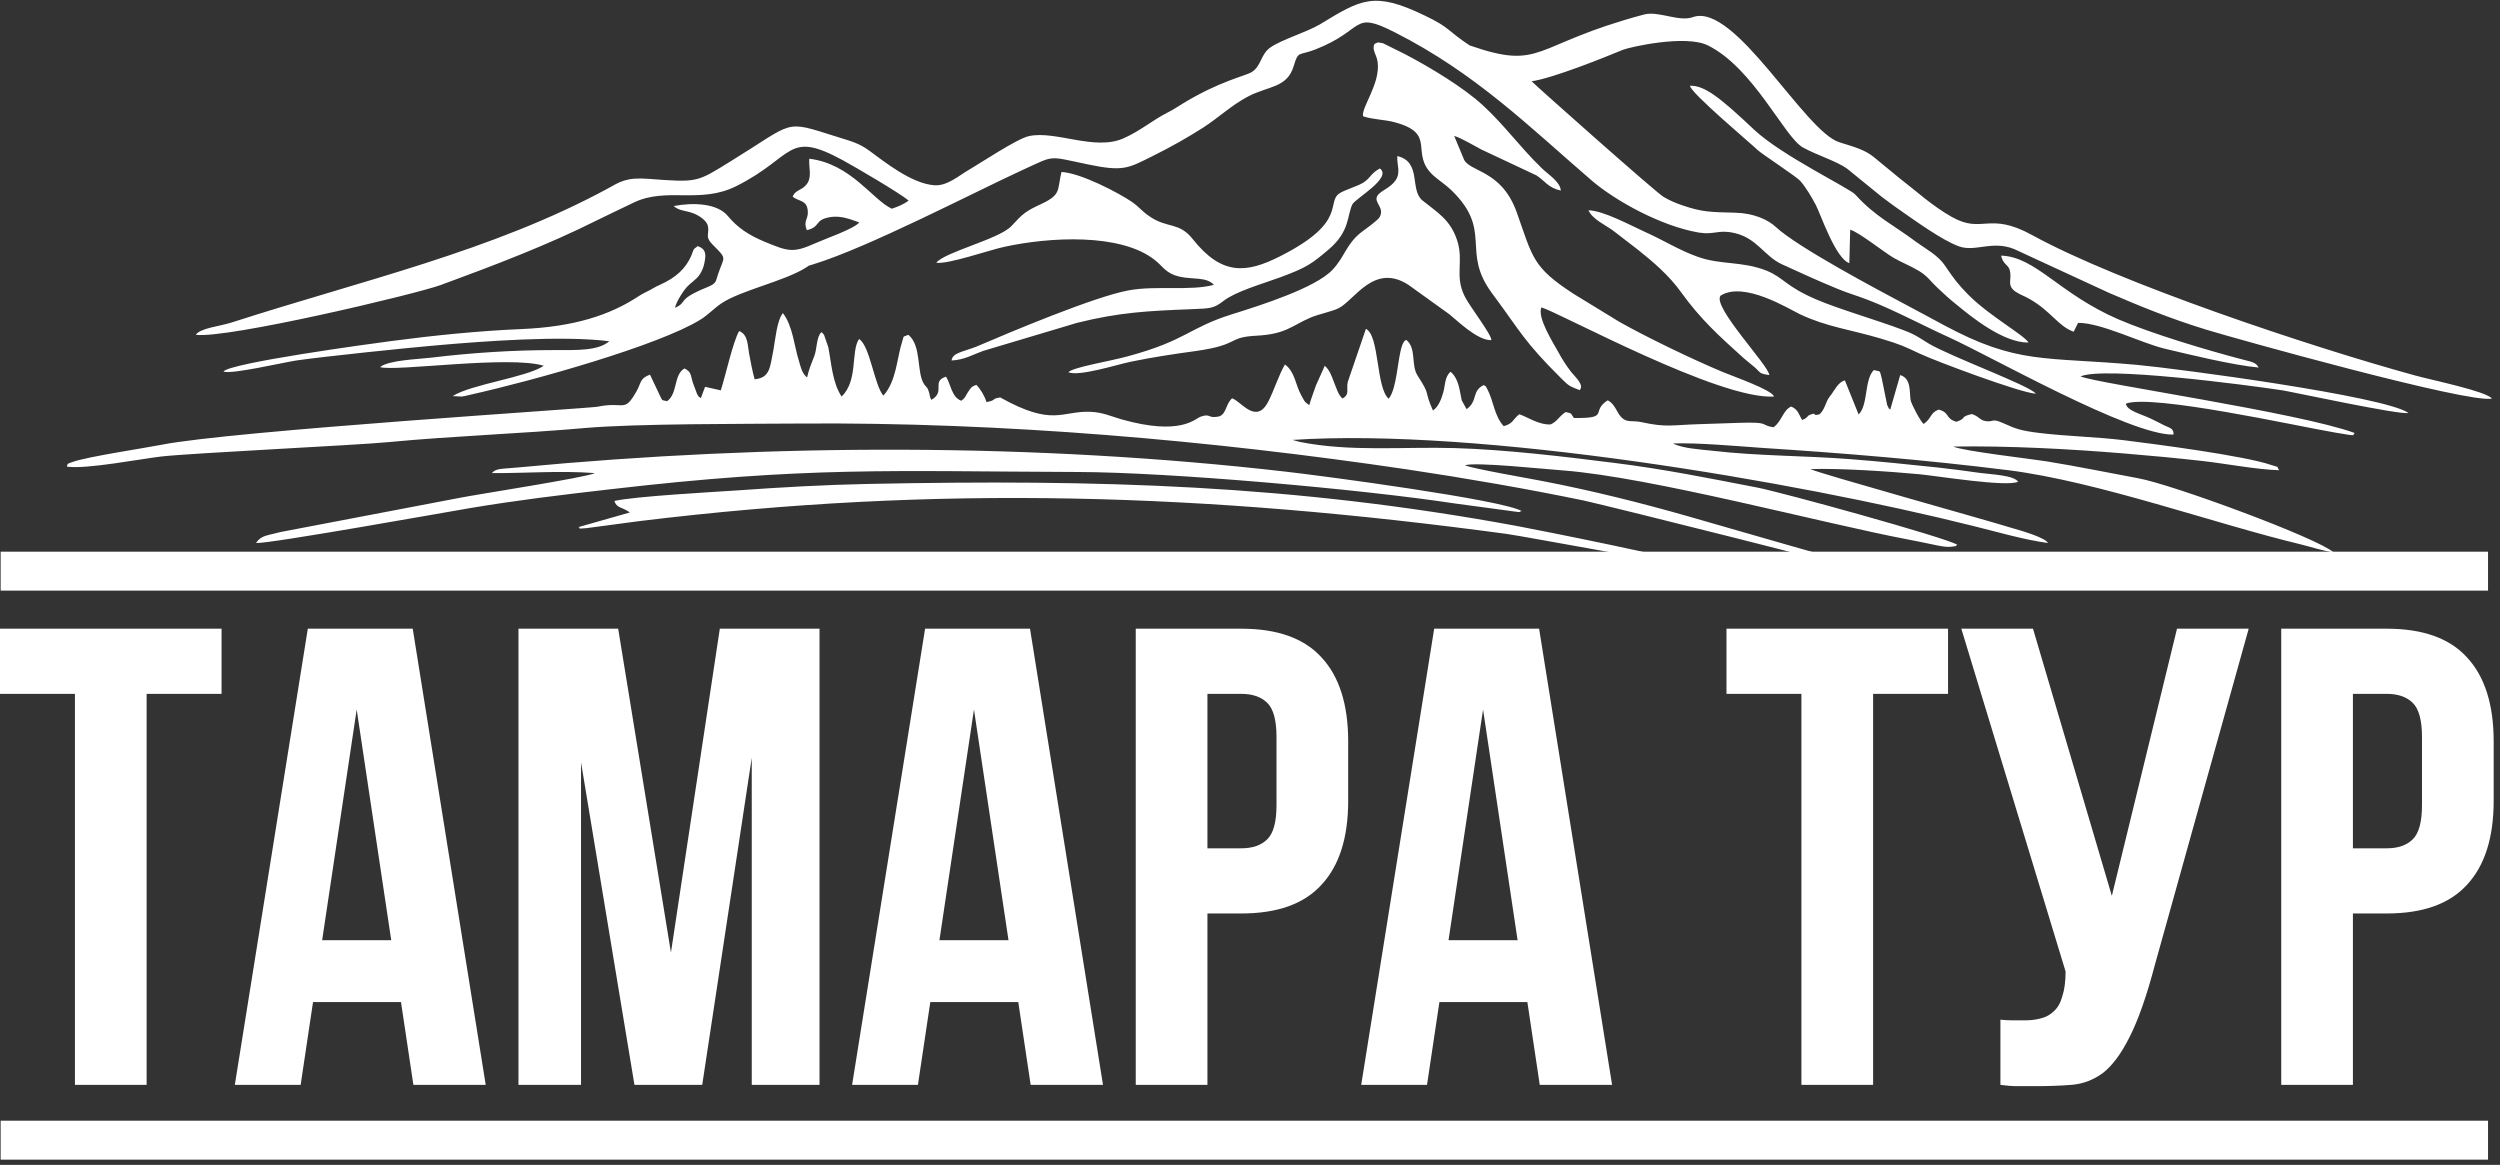
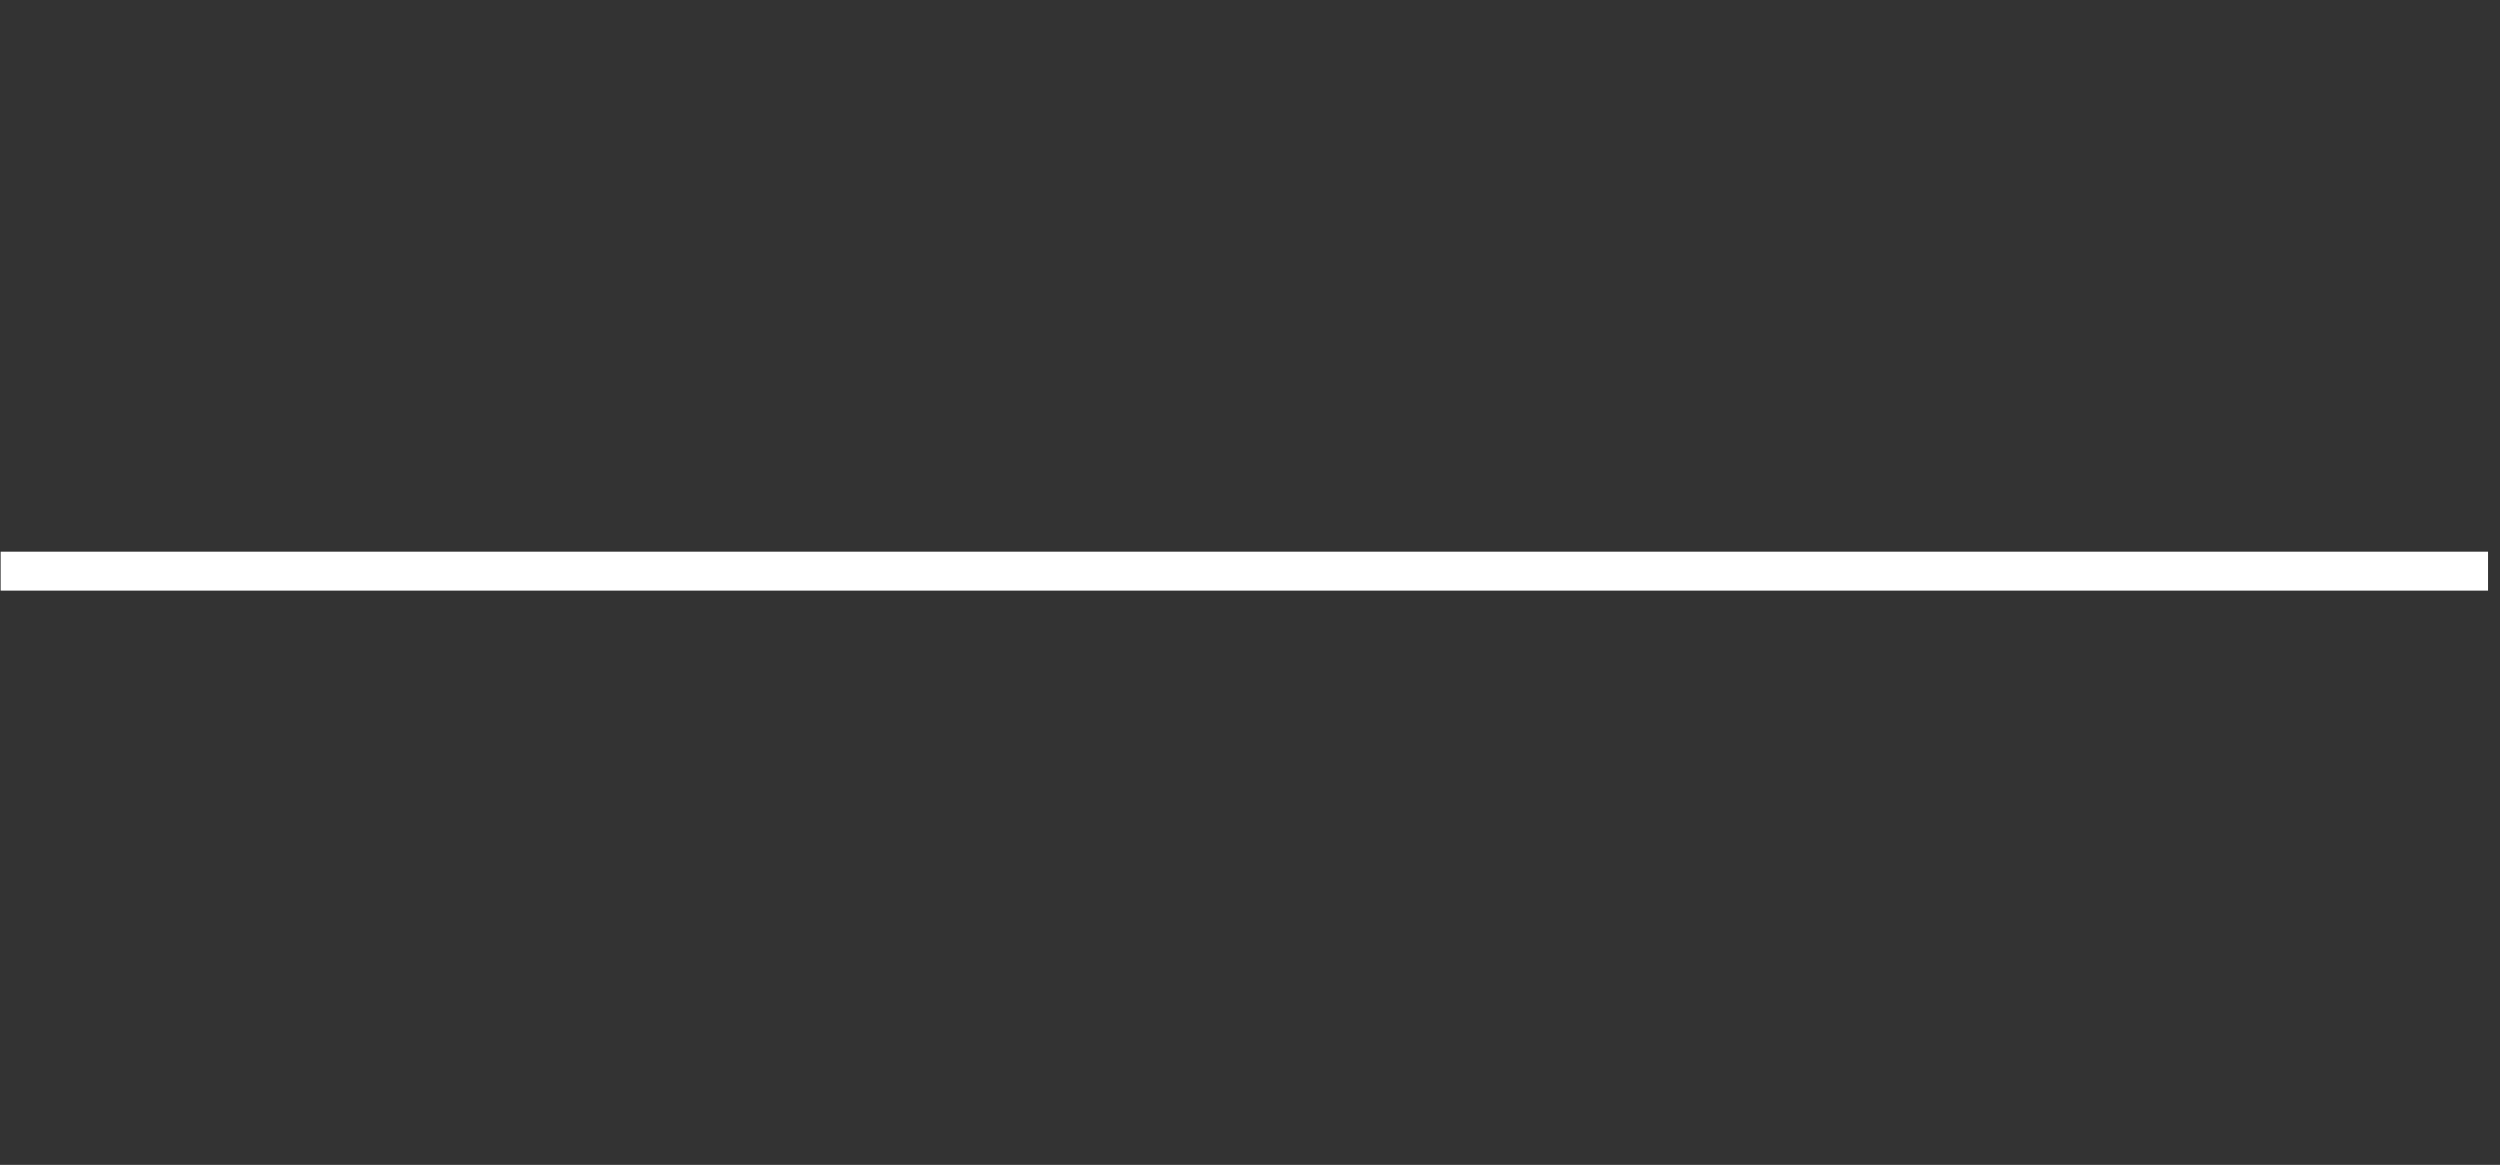
<svg xmlns="http://www.w3.org/2000/svg" width="367" height="171" viewBox="0 0 367 171" fill="none">
  <rect x="0" y="0" width="367" height="171" fill="#333333" stroke="none" />
-   <path d="M365.244 164.518H0.095V170.235H365.244V164.518Z" fill="white" />
  <path d="M365.244 80.986H0.095V86.702H365.244V80.986Z" fill="white" />
-   <path fill-rule="evenodd" clip-rule="evenodd" d="M32.525 92.293H0V101.859H11.001V159.257H21.524V101.859H32.525V92.293ZM71.303 159.257H60.684L58.867 147.108H45.952L44.135 159.257H34.473L45.187 92.293H60.589L71.303 159.257ZM47.292 138.02H57.432L52.362 104.155L47.292 138.02ZM105.67 92.293L98.495 139.837L90.747 92.293H76.111V159.257H85.294V111.904L93.138 159.257H103.087L110.358 111.234V159.257H120.306V92.293H105.67ZM161.919 159.257H151.3L149.483 147.108H136.568L134.751 159.257H125.089L135.803 92.293H151.205L161.919 159.257ZM148.048 138.02L142.978 104.155L137.908 138.02H148.048ZM193.992 96.502C191.441 93.696 187.519 92.293 182.225 92.293H166.728V159.257H177.251V134.098H182.225C187.519 134.098 191.441 132.695 193.992 129.888C196.607 127.082 197.914 122.969 197.914 117.548V108.843C197.914 103.422 196.607 99.308 193.992 96.502ZM177.251 124.531V101.859H182.225C183.884 101.859 185.159 102.306 186.052 103.199C186.945 104.092 187.391 105.75 187.391 108.173V118.218C187.391 120.641 186.945 122.299 186.052 123.192C185.159 124.085 183.884 124.531 182.225 124.531H177.251ZM236.654 159.257H226.036L224.218 147.108H211.304L209.486 159.257H199.825L210.539 92.293H225.94L236.654 159.257ZM212.643 138.02H222.783L217.713 104.155L212.643 138.02ZM285.973 92.293H253.448V101.859H264.449V159.257H274.972V101.859H285.973V92.293ZM293.661 149.69C294.234 149.754 294.84 149.786 295.478 149.786H297.296C298.125 149.786 298.89 149.69 299.592 149.499C300.357 149.308 300.995 148.957 301.505 148.447C302.079 147.937 302.493 147.203 302.748 146.247C303.067 145.29 303.227 144.078 303.227 142.611L287.921 92.293H298.444L310.019 131.515L319.585 92.293H330.108L316.332 141.655C315.121 146.247 313.877 149.786 312.602 152.273C311.39 154.697 310.083 156.451 308.679 157.535C307.276 158.555 305.746 159.129 304.088 159.257C302.493 159.384 300.708 159.448 298.731 159.448H296.148C295.382 159.448 294.553 159.384 293.661 159.257V149.69ZM350.383 92.293C355.676 92.293 359.598 93.696 362.149 96.502C364.764 99.308 366.071 103.422 366.071 108.843V117.548C366.071 122.969 364.764 127.082 362.149 129.888C359.598 132.695 355.676 134.098 350.383 134.098H345.408V159.257H334.885V92.293H350.383ZM345.408 101.859V124.531H350.383C352.041 124.531 353.316 124.085 354.209 123.192C355.102 122.299 355.548 120.641 355.548 118.218V108.173C355.548 105.75 355.102 104.092 354.209 103.199C353.316 102.306 352.041 101.859 350.383 101.859H345.408Z" fill="white" />
-   <path fill-rule="evenodd" clip-rule="evenodd" d="M275.735 84.52C278.138 84.942 277.066 84.617 277.391 84.163C276.774 84.163 249.558 76.303 247.999 75.848C241.081 73.867 233.578 71.984 226.271 70.587C224.127 70.165 216.528 68.866 215.034 68.314C216.398 67.761 227.05 68.898 229.486 69.061C242.445 70.067 267.583 76.823 280.087 79.194C281.256 79.421 282.425 79.648 283.627 79.908C284.536 80.103 285.77 80.395 286.647 80.233C287.589 80.07 286.81 80.33 287.329 79.973C285.835 78.966 261.38 72.211 257.904 71.561C250.824 70.197 244.296 68.866 236.989 67.956C229.779 67.047 221.139 66.007 213.605 65.78C205.972 65.553 198.243 66.365 190.805 64.871L189.733 64.579C217.21 62.76 263.328 70.619 289.668 77.212C292.981 78.024 297.17 79.258 300.645 79.713C300.191 78.869 296.456 77.829 295.221 77.472C291.357 76.271 267.193 69.548 265.764 68.866C269.954 68.703 277.586 69.223 281.711 69.613C284.439 69.872 294.572 71.529 296.261 70.717C295.611 69.743 292.234 69.645 290.61 69.418C288.531 69.125 286.615 68.866 284.536 68.638C280.184 68.184 275.93 67.729 271.61 67.404C264.952 66.884 258.067 66.949 251.376 66.17C249.623 65.975 247.024 65.845 245.595 65.098C249.135 64.968 254.981 65.488 258.651 65.748C270.766 66.527 282.912 67.534 294.832 69.028C307.985 70.684 325.231 76.92 337.735 79.908C339.294 80.298 340.918 80.85 342.542 81.077C340.398 79.064 318.93 71.107 313.831 70.197C309.284 69.353 305.03 68.476 300.45 67.729C298.729 67.437 288.011 66.202 286.745 65.553C294.832 65.423 303.828 65.91 311.72 66.56C315.683 66.885 319.45 67.242 323.25 67.664C326.725 68.054 331.239 68.931 334.585 69.028C334 68.216 334.877 68.768 333.48 68.281C329.518 66.885 316.072 65.163 311.948 64.644C307.823 64.124 303.373 64.059 299.216 63.539C296.65 63.215 295.904 62.955 294.052 62.11C292.298 61.331 292.721 62.013 291.487 61.818C290.577 61.656 290.61 61.168 289.473 60.779C287.622 61.201 288.791 61.396 287.199 61.915C285.511 61.428 286.29 60.584 284.601 60.129C283.335 60.584 283.594 61.396 282.393 62.24C281.938 61.883 280.606 59.382 280.477 58.733C280.282 57.563 280.606 55.55 278.95 55.062L277.489 60.129C277.196 59.869 277.326 60.064 277.131 59.642C276.871 59.122 277.099 59.642 277.001 59.285L276.222 55.452C275.865 54.218 276.157 54.64 275.085 54.316C273.656 55.745 274.273 59.447 272.844 60.844L270.831 55.842C269.791 56.102 269.272 57.401 268.655 58.148C267.973 58.96 267.973 59.999 267.128 60.811C265.861 61.168 266.868 60.486 265.829 60.844C265.147 61.071 265.537 61.266 264.562 61.656C264.075 60.908 264.01 60.129 262.938 59.674C261.704 60.259 261.542 61.915 260.34 62.727C258.197 62.37 260.015 61.915 255.144 62.078C253.195 62.143 251.311 62.208 249.298 62.273C245.303 62.403 244.588 62.76 241.016 61.98C239.717 61.688 238.872 62.078 238.093 61.331C237.248 60.519 237.184 59.382 236.014 58.765C233.416 60.421 236.469 61.428 231.045 61.363C230.526 60.649 230.85 60.714 229.843 60.486C228.869 61.103 228.642 61.85 227.635 62.305C225.881 62.403 224.095 61.136 223.023 60.811C221.984 61.656 222.179 62.143 220.75 62.565C219.353 61.071 219.256 58.83 218.346 57.141C217.989 56.492 218.281 56.881 217.827 56.524C216.008 57.368 216.982 58.895 215.293 60.064L214.579 58.765C214.254 57.368 214.222 55.712 212.955 54.575C212.078 55.257 212.143 56.686 211.883 57.563C211.591 58.603 211.169 59.707 210.357 60.259C208.96 57.141 210.129 58.278 208.116 55.16C207.077 53.569 207.986 51.198 206.459 49.898C206.005 50.158 206.33 49.866 206.037 50.288C205.907 50.483 205.907 50.516 205.81 50.775C205.128 52.822 205.095 56.979 203.861 58.538C201.977 56.914 202.53 49.249 200.516 48.275L197.853 56.069C197.593 57.206 198.21 57.856 197.073 58.505C196.424 57.921 196.196 56.979 195.839 56.134C195.547 55.355 195.19 54.283 194.475 53.698L193.176 56.589C192.851 57.563 192.461 58.538 192.202 59.48C191.422 58.96 191.455 58.797 191 57.986C190.156 56.459 190.123 54.608 188.629 53.504C187.687 55.127 187.07 57.239 186.161 58.992C184.374 62.403 182.166 58.862 180.867 58.473C179.86 59.382 180.055 60.941 178.788 61.168C177.229 61.428 177.749 60.649 176.255 61.168C175.411 61.461 173.364 64.026 164.628 61.558C163.166 61.136 161.867 60.519 160.081 60.454C155.794 60.291 154.625 62.695 146.83 58.343C145.369 58.57 146.473 58.7 144.816 59.025C144.524 58.083 143.94 57.109 143.322 56.492C142.575 56.784 142.575 56.849 142.056 57.628C141.634 58.31 141.731 58.375 141.114 58.83C139.685 58.31 139.587 56.394 138.873 55.29C136.664 56.004 138.873 57.466 136.729 58.7C136.437 58.245 136.535 58.05 136.372 57.563C136.112 56.751 136.145 57.044 135.723 56.492C134.488 54.835 135.365 50.808 133.352 49.151C132.442 49.541 132.767 49.151 132.442 50.126C131.63 52.659 131.63 55.874 129.682 58.083C128.35 56.556 127.701 50.711 126.109 49.769C124.875 51.522 126.012 55.874 123.543 58.213C122.179 56.134 122.049 53.276 121.595 50.97L120.978 49.184C120.783 48.892 120.718 48.892 120.588 48.762C119.841 49.411 119.938 51.263 119.549 52.237C119.061 53.504 118.769 54.153 118.477 55.42L118.152 55.095C117.632 54.445 117.503 53.698 117.275 52.951C116.593 50.84 116.398 47.885 114.937 45.969C114.027 47.041 113.8 50.028 113.54 51.36C113.021 53.958 113.053 55.452 110.78 55.68C110.422 54.38 110.227 53.244 109.968 51.912C109.74 50.711 109.838 49.119 108.506 48.599C107.597 50.158 106.493 55.225 105.81 57.303L103.505 56.784L102.887 58.44C102.368 58.05 102.79 58.538 102.335 57.856L101.686 56.102C101.361 55.062 101.523 54.608 100.484 54.088C98.86 54.998 99.51 57.823 97.918 58.895C97.009 58.635 97.366 58.992 96.847 58.018L95.418 54.998C93.924 55.55 94.151 56.134 93.501 57.336C91.585 60.746 91.748 58.862 87.72 59.707C86.713 59.934 34.002 63.247 23.706 65.293C21.206 65.78 12.826 67.047 10.715 67.794C9.773 68.119 9.936 68.054 9.838 68.508C12.729 68.898 20.394 67.404 23.674 67.014C28.318 66.495 52.384 65.358 57.029 64.903C66.577 63.994 76.451 63.669 85.966 62.825C93.501 62.175 109.188 62.24 117.405 62.175C147.22 61.948 177.749 64.644 206.492 68.898C215.196 70.197 224.16 71.756 232.507 73.478C237.216 74.549 272.032 83.221 275.735 84.52ZM217.664 15.44C214.839 12.841 210.064 9.951 206.232 7.937L203.017 6.346C201.913 6.151 202.432 6.216 201.783 6.443C201.328 7.288 202.107 8.035 202.237 9.106C202.66 12.289 199.834 15.732 200.094 17.063C201.425 17.551 203.342 17.551 204.706 17.94C211.104 19.629 206.817 22.487 210.422 25.767C211.299 26.547 212.143 27.034 213.085 27.944C219.223 33.919 214.417 36.842 219.028 43.046C223.348 48.859 223.64 50.028 229.194 55.55C230.331 56.654 230.233 56.621 231.89 57.271C232.604 56.524 231.305 55.42 230.623 54.575C229.876 53.601 229.324 52.724 228.739 51.652C227.992 50.288 225.654 46.651 226.271 45.124C228.902 45.871 252.383 58.733 260.438 58.213C260.048 57.206 254.689 55.355 252.903 54.608C248.518 52.789 241.601 49.444 237.703 47.235L231.013 43.143C224.972 39.213 225.037 37.882 222.666 31.191C220.36 24.728 215.553 25.345 214.839 23.234L213.475 19.954C214.514 20.246 216.495 21.448 217.437 21.935L225.524 25.735C226.823 26.547 227.213 27.554 229.129 27.976C229.032 26.677 227.343 25.67 226.368 24.728C223.023 21.48 220.88 18.395 217.664 15.44ZM37.575 79.713C39.328 79.876 65.96 75.101 69.046 74.582C75.833 73.445 82.264 72.665 89.344 71.854C118.574 68.443 130.656 69.19 158.165 69.288C171.676 69.32 199.607 71.789 213.507 73.9L222.893 75.166C222.958 75.166 223.121 75.166 223.153 75.101C223.186 75.036 223.315 75.069 223.413 75.036C220.652 73.38 194.573 69.905 188.889 69.255C151.994 65.001 113.15 65.098 76.223 68.606C73.592 68.866 72.878 68.703 72.196 69.45C77.36 69.483 82.134 69.061 87.331 69.45C86.096 70.1 69.825 72.601 67.454 73.088L41.245 78.089C39.198 78.641 38.386 78.544 37.575 79.713ZM139.685 52.919C141.601 52.822 142.77 52.075 144.297 51.522L158.1 47.398C164.368 45.839 168.46 45.644 174.988 45.384C177.749 45.287 178.204 45.254 179.6 44.182C181.419 42.786 184.992 41.779 187.947 40.707C191.812 39.278 192.526 38.759 195.06 36.615C198.21 33.919 197.723 31.646 198.535 29.99C198.957 29.145 204.446 26.092 202.562 24.728C201.133 25.508 201.198 26.19 200.029 26.872C199.184 27.359 197.528 27.846 196.716 28.333C194.54 29.665 198.015 32.523 187.915 37.622C182.913 40.155 179.34 40.447 175.086 35.089C173.072 32.555 171.416 33.562 168.818 31.808C167.551 30.964 167.324 30.444 166.154 29.632C164.206 28.301 158.62 25.378 155.826 25.248C155.177 27.911 155.826 28.528 152.968 29.892C150.5 31.029 150.175 31.354 148.486 33.172C146.733 35.089 138.743 36.972 137.444 38.564C139.1 38.856 145.304 36.68 147.48 36.225C154.04 34.796 164.498 34.179 169.532 38.174C170.734 39.116 171.156 40.155 173.137 40.61C175.183 41.065 177.067 40.61 178.204 41.812C174.729 42.753 169.792 41.877 165.7 42.623C160.698 43.533 148.357 48.729 143.29 50.905C141.114 51.717 139.847 51.815 139.685 52.919ZM213.897 35.251C212.89 32.198 210.909 31.126 208.83 29.438C206.882 27.878 208.765 23.786 205.128 22.909C205.03 24.209 205.68 25.28 204.868 26.482C204.089 27.619 202.562 28.041 202.172 28.788C201.653 29.762 203.309 30.477 202.53 31.873C202.237 32.393 200.354 33.692 199.769 34.147C197.593 35.901 197.398 37.719 195.612 39.603C193.111 42.266 185.121 44.8 180.867 46.131C174.436 48.145 174.209 49.964 165.57 52.302C162.874 53.049 157.548 53.893 156.833 54.64C158.36 55.322 164.011 53.504 166.089 53.081C169.272 52.432 172.26 51.977 175.605 51.522C182.134 50.581 180.087 49.509 184.439 49.281C188.791 49.054 189.603 47.82 192.397 46.618C193.631 46.099 195.514 45.741 196.489 45.254C198.827 44.117 201.685 38.531 206.752 41.812L212.76 46.131C213.799 46.943 216.885 50.028 218.931 49.931C218.996 49.151 215.716 44.929 215.034 43.533C213.475 40.447 214.936 38.369 213.897 35.251ZM84.927 77.375C85.544 77.7 84.18 77.635 86.064 77.537L93.859 76.498C137.964 71.107 177.132 72.438 221.204 78.382C223.803 78.739 248.518 83.416 249.428 83.091C247.057 82.019 226.109 77.862 222.666 77.212C189.701 71.139 161.51 70.36 127.408 71.042C121.043 71.171 114.709 71.529 108.344 71.984C104.479 72.243 93.144 72.86 90.189 73.542C90.546 74.647 91.325 74.387 92.462 75.231L84.927 77.375ZM241.633 34.114C239.522 33.172 235.462 30.931 233.189 30.866C233.741 32.166 235.592 32.978 236.761 33.822L240.431 36.648C242.672 38.434 245.011 40.415 246.797 42.916C249.655 46.878 252.351 49.314 255.956 52.562C256.54 53.081 257.125 53.504 257.71 54.023C258.489 54.738 258.229 54.835 259.723 55.062C259.788 53.796 251.279 44.994 252.578 43.403C255.988 41.227 262.549 45.319 264.238 46.131C268.135 47.982 271.643 48.372 276.222 49.736C279.047 50.581 279.665 50.905 281.808 51.912C284.147 53.016 296.748 57.726 298.859 57.791C297.95 56.589 286.517 52.432 283.107 50.418C281.776 49.606 281.256 49.151 279.437 48.469C275.442 46.943 269.921 45.384 266.544 43.923C262.094 42.006 261.867 40.772 259.333 39.733C255.728 38.304 252.578 38.921 249.2 37.687C246.602 36.778 244.166 35.251 241.633 34.114ZM272.357 28.561C271.545 27.651 261.574 22.845 257.547 19.077C252.481 14.303 250.272 12.549 248.096 12.581C247.999 13.491 257.287 21.285 258.067 22.065C258.619 22.585 263.718 25.93 264.27 26.547C265.147 27.554 265.894 28.853 266.544 30.055C267.258 31.386 269.434 37.947 271.48 38.629L271.61 33.724C272.812 34.017 276.709 37.135 278.041 37.882C279.112 38.499 280.574 39.083 281.743 39.798C282.977 40.545 283.464 41.357 284.374 42.201C285.316 43.111 286.258 43.955 287.199 44.702C289.408 46.521 294.052 50.321 297.787 50.288C297.138 49.184 292.104 46.423 288.986 43.306C287.459 41.779 286.745 40.805 285.543 39.018C284.504 37.459 282.717 36.55 281.288 35.511C278.106 33.108 275.28 31.808 272.357 28.561ZM310.973 46.878C302.269 43.111 298.859 37.687 293.76 37.525C294.215 39.408 295.351 38.499 295.092 41.227C294.929 42.753 296.456 43.078 297.82 43.825C301.1 45.644 302.107 47.885 304.413 48.697L305.062 47.398C308.407 47.365 314.254 50.321 317.696 51.165C321.366 52.042 327.764 53.601 331.564 53.958C331.207 53.244 330.687 53.146 329.388 52.822C323.672 51.328 315.812 48.957 310.973 46.878ZM67.779 58.213C68.169 58.18 68.688 58.018 69.013 57.953C78.464 55.842 96.684 50.711 102.79 46.943C103.927 46.261 104.739 45.319 105.94 44.507C108.798 42.623 115.067 41.292 118.217 39.343C119.126 38.791 118.379 39.116 119.321 38.824C127.408 36.355 142.64 28.398 150.175 24.923C154.917 22.779 153.683 22.877 159.594 24.111C164.985 25.248 165.602 24.696 169.272 22.877C171.838 21.61 174.469 20.116 176.645 18.72C178.853 17.291 180.802 15.44 183.14 14.205C186.161 12.581 188.954 12.971 189.928 9.658C190.61 7.385 190.61 8.229 193.111 7.255C200.484 4.365 198.34 1.474 204.771 4.754C216.69 10.795 224.582 18.687 233.643 26.482C237.151 29.502 243.939 33.237 249.428 34.147C251.734 34.504 252.221 33.66 254.624 34.212C257.937 34.959 258.976 37.589 261.574 38.791C264.27 40.025 266.738 41.162 269.661 42.364C271.285 43.046 272.422 43.338 274.111 43.988C277.813 45.384 282.49 47.885 286.16 49.541C292.169 52.269 312.695 63.929 319.06 63.799C319.158 62.922 318.541 62.825 317.761 62.468C316.949 62.045 316.494 61.818 315.683 61.428C314.318 60.779 312.207 60.291 312.077 59.252C315.942 57.823 337.118 62.532 342.639 63.474C346.504 64.124 345.107 63.897 345.692 63.572C337.475 60.551 307.823 56.297 305.42 55.257C308.797 53.763 329.518 56.459 335.072 57.303C336.209 57.466 352.577 61.006 353.552 60.616C350.077 58.148 319.45 54.088 313.766 53.569C300.093 52.334 296.228 53.569 285.348 47.722C283.464 46.716 281.938 45.871 280.087 44.897C275.637 42.526 263.913 36.323 260.665 33.302C259.593 32.295 257.515 31.289 254.722 31.224C251.052 31.126 249.98 31.159 246.992 30.152C245.79 29.73 245.206 29.47 244.231 28.918C243.257 28.398 225.491 12.614 224.842 11.932C227.992 11.477 235.56 8.424 238.223 7.32C239.262 6.898 247.479 5.047 250.727 6.67C257.45 10.016 261.932 20.116 264.66 21.643C266.706 22.779 269.629 23.656 271.155 24.761L276.189 28.853C277.164 29.567 277.846 30.119 278.853 30.802C280.996 32.295 285.056 35.251 287.557 36.16C290.122 37.102 292.753 34.991 296.358 36.875L309.577 42.981C314.026 44.897 318.508 46.748 323.802 48.372C328.024 49.671 362.581 59.317 365.828 58.505C364.854 57.401 357.157 55.842 354.559 55.127C339.261 50.938 311.136 41.552 298.307 34.504C291.909 30.996 291.064 34.407 286.517 31.841C283.627 30.217 281.224 27.976 278.723 26.06L275.053 23.039C273.754 22 272.357 21.61 270.051 20.896C264.887 19.337 254.689 0.305 248.518 2.513C246.472 3.26 243.484 1.571 241.373 2.124C224.744 6.541 226.628 10.438 215.748 6.67C212.403 4.462 212.923 4.072 209.09 2.253C201.685 -1.319 199.801 -0.085 193.858 3.52C191.877 4.722 188.142 5.794 186.453 6.995C185.024 8.035 185.186 9.691 183.725 10.6C182.816 11.152 179.146 11.867 173.722 15.147C172.747 15.732 172.488 15.959 171.481 16.479C169.11 17.68 167.486 19.174 164.92 20.311C160.698 22.195 154.95 19.11 151.02 19.986C149.266 20.376 143.777 24.046 142.088 25.02C140.789 25.767 139.035 27.326 137.184 27.197C133.806 26.969 129.812 23.721 127.668 22.162C126.077 20.993 125.037 20.766 122.667 20.019C114.937 17.583 116.756 17.843 107.24 23.689C102.238 26.774 102.498 26.807 95.19 26.255C91.845 25.995 90.936 26.742 89.149 27.716C72.196 36.875 53.391 41.097 34.034 47.333C32.378 47.885 29.39 48.145 28.741 49.151C33.385 49.736 60.926 43.208 64.694 41.844C72.651 38.921 80.478 35.933 87.59 32.361C89.474 31.419 91.066 30.704 93.047 29.73C97.853 27.424 102.758 29.99 108.084 27.326C116.691 23.007 115.456 19.044 123.673 23.494C125.525 24.501 132.02 28.301 133.384 29.438C132.637 30.022 131.793 30.347 130.916 30.639C128.123 29.372 124.94 24.046 118.802 23.299C118.704 24.533 119.191 25.832 118.542 26.872C117.827 28.008 116.756 27.781 116.366 28.885C117.308 29.6 118.412 29.372 118.574 30.866C118.737 32.198 117.86 32.361 118.444 33.789C120.491 33.302 119.516 32.328 121.692 31.906C123.478 31.549 124.972 32.263 126.142 32.653C125.395 33.595 121.043 35.089 119.614 35.738C116.431 37.167 115.684 36.907 112.306 35.511C109.87 34.504 108.246 33.4 106.85 31.711C105.291 29.827 101.751 29.697 98.893 30.249C99.77 31.029 100.776 30.866 102.043 31.419C102.887 31.808 103.797 32.49 103.927 33.205C104.154 34.374 103.44 34.731 104.576 35.868C106.817 38.142 106.33 37.525 105.421 40.22C105.031 41.324 105.258 41.584 103.797 42.169C99.185 44.053 101.069 44.312 99.088 45.189C99.315 44.312 99.802 43.533 100.387 42.688C101.101 41.714 101.491 41.584 102.238 40.87C102.79 40.35 103.245 39.473 103.407 38.596C103.634 37.427 103.732 36.615 102.433 36.128C101.653 36.648 101.848 36.648 101.491 37.525C100.647 39.441 99.25 40.74 96.879 41.812C96.132 42.136 96.132 42.201 95.45 42.559C94.865 42.883 94.378 43.078 93.826 43.435C89.572 46.261 84.278 47.982 76.548 48.307C70.345 48.567 63.589 49.249 57.483 50.061C54.495 50.451 33.71 53.276 32.8 54.543C33.872 54.998 41.439 53.244 43.486 52.919C47.253 52.367 60.049 51.035 63.914 50.711C70.929 50.093 82.459 49.217 89.442 50.093C87.785 51.522 84.667 51.392 81.387 51.392C75.281 51.392 69.305 51.782 63.362 52.497C61.576 52.724 56.996 52.854 55.795 53.893C58.068 54.575 74.794 52.139 79.828 53.698C77.262 55.42 69.208 56.394 66.447 58.148L67.779 58.213Z" fill="white" />
</svg>